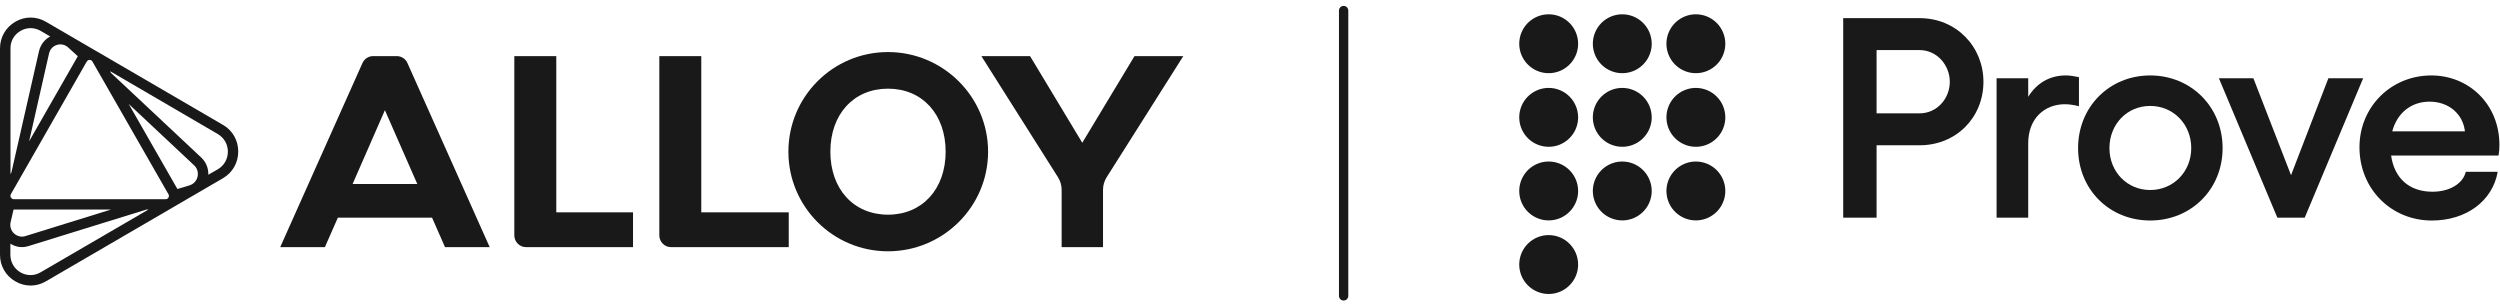
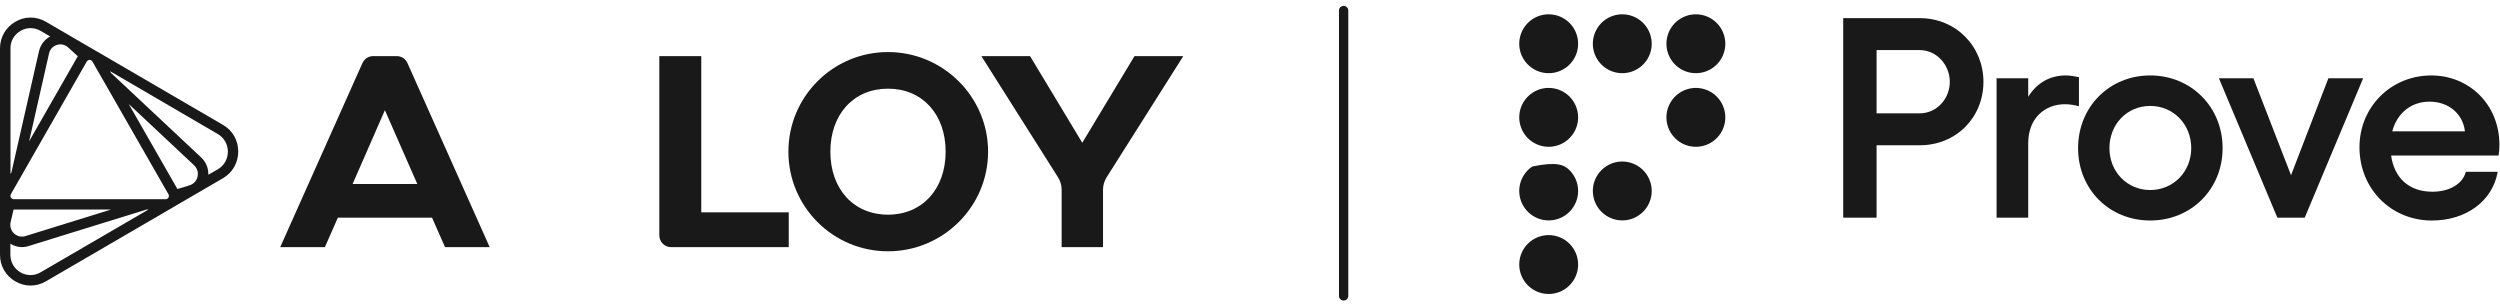
<svg xmlns="http://www.w3.org/2000/svg" width="325" height="40" viewBox="0 0 325 40" fill="none">
  <path d="M115.441 27.908C110.966 27.908 107.947 24.57 107.947 19.718C107.947 14.865 110.966 11.527 115.441 11.527C119.915 11.527 122.934 14.865 122.934 19.718C122.934 24.57 119.9 27.908 115.441 27.908ZM115.441 6.767C108.284 6.767 102.491 12.562 102.491 19.718C102.491 26.873 108.284 32.668 115.441 32.668C122.597 32.668 128.451 26.873 128.451 19.718C128.451 12.562 122.582 6.767 115.441 6.767Z" fill="#191919" />
-   <path d="M72.317 7.293H66.861V30.597C66.861 31.432 67.536 32.127 68.379 32.127H82.293V27.599H72.317V7.293Z" fill="#191919" />
  <path d="M91.166 7.293H85.711V30.597C85.711 31.432 86.385 32.127 87.228 32.127H102.537V27.599H91.166V7.293V7.293Z" fill="#191919" />
  <path d="M45.837 23.921L50.036 14.324L54.25 23.921H45.837ZM51.584 7.293H48.504C47.906 7.293 47.37 7.648 47.124 8.189L36.428 32.127H42.236L43.922 28.295H56.166L57.852 32.127H63.66L52.963 8.189C52.718 7.648 52.181 7.293 51.584 7.293Z" fill="#191919" />
  <path d="M147.484 7.293L140.695 18.559L133.906 7.293H127.577L137.538 23.04C137.845 23.535 138.013 24.091 138.013 24.678V32.127H143.392V24.678C143.392 24.091 143.561 23.535 143.867 23.04L153.828 7.293H147.484V7.293Z" fill="#191919" />
  <path d="M2.667 4.016C3.479 3.537 4.459 3.537 5.287 4.016L6.528 4.743C5.793 5.129 5.272 5.809 5.072 6.644L1.486 22.406L1.364 22.623V6.288C1.349 5.345 1.839 4.495 2.667 4.016ZM1.41 25.667C1.379 25.605 1.303 25.435 1.41 25.25L4.444 19.949L11.126 8.266L11.279 8.003C11.386 7.818 11.57 7.787 11.647 7.787C11.723 7.787 11.907 7.803 12.015 8.003L13.363 10.352L21.746 24.987L21.899 25.25C21.945 25.327 21.96 25.389 21.96 25.466C21.96 25.559 21.93 25.636 21.899 25.683C21.868 25.744 21.761 25.899 21.531 25.899H18.834H2.084H1.778C1.563 25.883 1.456 25.729 1.41 25.667ZM23.064 24.57L16.735 13.521L25.24 21.495C25.638 21.866 25.807 22.422 25.684 22.963C25.562 23.503 25.178 23.921 24.657 24.091L23.064 24.57ZM27.079 22.715C27.109 21.881 26.788 21.077 26.175 20.49L14.436 9.487L14.313 9.255L28.32 17.43C29.132 17.909 29.623 18.759 29.623 19.717C29.623 20.675 29.132 21.526 28.32 22.005L27.079 22.715ZM10.114 7.308C10.114 7.308 10.114 7.324 10.114 7.308L3.785 18.373L6.375 6.953C6.498 6.412 6.881 5.994 7.402 5.84C7.923 5.67 8.475 5.809 8.873 6.18L10.114 7.308ZM1.762 27.243C1.778 27.243 1.778 27.243 1.762 27.243H14.421L3.31 30.689C2.789 30.86 2.237 30.72 1.824 30.349C1.425 29.979 1.257 29.422 1.379 28.881L1.762 27.243ZM1.349 31.679C2.054 32.127 2.896 32.25 3.709 31.988L19.033 27.243H19.294L5.272 35.403C4.459 35.882 3.479 35.882 2.651 35.403C1.839 34.924 1.349 34.074 1.349 33.116V31.679V31.679ZM5.961 2.826C4.72 2.1 3.234 2.1 1.992 2.826C0.736 3.553 0 4.851 0 6.288V25.435V25.451V25.466V33.116C0 34.568 0.736 35.851 1.992 36.577C3.234 37.304 4.72 37.304 5.961 36.577L22.389 27.012C22.405 26.996 22.42 26.996 22.435 26.981L28.994 23.164C30.236 22.437 30.971 21.139 30.971 19.702C30.971 18.249 30.236 16.951 28.994 16.24L12.551 6.659C12.536 6.659 12.536 6.644 12.52 6.644L5.961 2.826Z" fill="#191919" />
  <line x1="174.672" y1="1.372" x2="174.672" y2="38.464" stroke="#191919" stroke-width="1.213" stroke-linecap="round" />
  <path d="M205.156 15.254C205.157 16.011 204.932 16.751 204.512 17.38C204.092 18.01 203.494 18.501 202.795 18.791C202.096 19.081 201.326 19.157 200.584 19.009C199.841 18.862 199.159 18.498 198.624 17.962C198.088 17.427 197.723 16.745 197.576 16.003C197.428 15.261 197.503 14.491 197.793 13.791C198.083 13.092 198.573 12.494 199.203 12.074C199.832 11.653 200.572 11.428 201.329 11.428C202.344 11.428 203.318 11.832 204.035 12.549C204.753 13.267 205.156 14.241 205.156 15.256" fill="#191919" />
-   <path d="M214.724 15.254C214.724 16.011 214.5 16.751 214.08 17.38C213.659 18.01 213.062 18.501 212.362 18.791C211.663 19.081 210.893 19.157 210.151 19.009C209.408 18.862 208.726 18.498 208.191 17.962C207.656 17.427 207.291 16.745 207.143 16.003C206.995 15.261 207.071 14.491 207.36 13.791C207.65 13.092 208.141 12.494 208.77 12.074C209.399 11.653 210.139 11.428 210.896 11.428C211.911 11.428 212.885 11.832 213.603 12.549C214.32 13.267 214.724 14.241 214.724 15.256" fill="#191919" />
-   <path d="M205.156 24.821C205.157 25.578 204.933 26.319 204.513 26.948C204.093 27.578 203.496 28.069 202.796 28.36C202.097 28.65 201.327 28.726 200.585 28.579C199.842 28.432 199.16 28.067 198.624 27.532C198.089 26.997 197.724 26.315 197.576 25.573C197.428 24.831 197.503 24.061 197.793 23.361C198.082 22.662 198.573 22.064 199.202 21.643C199.832 21.222 200.572 20.998 201.329 20.998C202.344 20.998 203.317 21.401 204.035 22.119C204.753 22.836 205.156 23.809 205.156 24.824" fill="#191919" />
+   <path d="M205.156 24.821C205.157 25.578 204.933 26.319 204.513 26.948C204.093 27.578 203.496 28.069 202.796 28.36C202.097 28.65 201.327 28.726 200.585 28.579C199.842 28.432 199.16 28.067 198.624 27.532C198.089 26.997 197.724 26.315 197.576 25.573C197.428 24.831 197.503 24.061 197.793 23.361C198.082 22.662 198.573 22.064 199.202 21.643C202.344 20.998 203.317 21.401 204.035 22.119C204.753 22.836 205.156 23.809 205.156 24.824" fill="#191919" />
  <path d="M214.724 24.821C214.724 25.578 214.5 26.319 214.08 26.948C213.66 27.578 213.063 28.069 212.364 28.36C211.664 28.65 210.895 28.726 210.152 28.579C209.41 28.432 208.727 28.067 208.192 27.532C207.656 26.997 207.291 26.315 207.143 25.573C206.995 24.831 207.071 24.061 207.36 23.361C207.65 22.662 208.14 22.064 208.77 21.643C209.399 21.222 210.139 20.998 210.896 20.998C211.911 20.998 212.885 21.401 213.602 22.119C214.32 22.836 214.723 23.809 214.724 24.824" fill="#191919" />
  <path d="M205.156 5.686C205.156 6.443 204.932 7.183 204.511 7.812C204.091 8.442 203.493 8.932 202.794 9.222C202.094 9.512 201.325 9.587 200.582 9.44C199.84 9.292 199.158 8.928 198.623 8.392C198.088 7.857 197.723 7.175 197.575 6.433C197.428 5.69 197.504 4.921 197.793 4.222C198.083 3.522 198.573 2.925 199.203 2.504C199.832 2.084 200.572 1.859 201.329 1.859C202.344 1.859 203.318 2.262 204.035 2.98C204.753 3.698 205.156 4.671 205.156 5.686Z" fill="#191919" />
  <path d="M214.724 5.686C214.724 6.443 214.499 7.183 214.079 7.812C213.658 8.442 213.06 8.932 212.361 9.222C211.662 9.512 210.892 9.587 210.15 9.44C209.407 9.292 208.726 8.928 208.19 8.392C207.655 7.857 207.291 7.175 207.143 6.433C206.995 5.69 207.071 4.921 207.361 4.222C207.65 3.522 208.141 2.925 208.77 2.504C209.4 2.084 210.14 1.859 210.896 1.859C211.911 1.859 212.885 2.262 213.603 2.98C214.32 3.698 214.724 4.671 214.724 5.686Z" fill="#191919" />
  <path d="M224.291 5.686C224.291 6.443 224.066 7.183 223.646 7.812C223.225 8.442 222.628 8.932 221.928 9.222C221.229 9.512 220.46 9.587 219.717 9.44C218.975 9.292 218.293 8.928 217.758 8.392C217.222 7.857 216.858 7.175 216.71 6.433C216.563 5.69 216.638 4.921 216.928 4.222C217.218 3.522 217.708 2.925 218.338 2.504C218.967 2.084 219.707 1.859 220.464 1.859C221.479 1.859 222.452 2.262 223.17 2.98C223.888 3.698 224.291 4.671 224.291 5.686" fill="#191919" />
  <path d="M224.291 15.254C224.291 16.011 224.067 16.751 223.647 17.38C223.227 18.01 222.629 18.501 221.93 18.791C221.23 19.081 220.461 19.157 219.718 19.009C218.976 18.862 218.294 18.498 217.758 17.962C217.223 17.427 216.858 16.745 216.71 16.003C216.563 15.261 216.638 14.491 216.928 13.791C217.217 13.092 217.708 12.494 218.337 12.074C218.967 11.653 219.707 11.428 220.464 11.428C221.479 11.428 222.452 11.832 223.17 12.549C223.888 13.267 224.291 14.241 224.291 15.256" fill="#191919" />
  <path d="M205.156 34.389C205.156 35.146 204.932 35.886 204.511 36.515C204.091 37.145 203.493 37.635 202.794 37.925C202.094 38.215 201.325 38.29 200.582 38.143C199.84 37.995 199.158 37.63 198.623 37.095C198.088 36.56 197.723 35.878 197.575 35.136C197.428 34.393 197.504 33.624 197.793 32.925C198.083 32.225 198.573 31.628 199.203 31.207C199.832 30.787 200.572 30.562 201.329 30.562C202.344 30.562 203.318 30.965 204.035 31.683C204.753 32.401 205.156 33.374 205.156 34.389Z" fill="#191919" />
-   <path d="M224.291 24.821C224.292 25.578 224.068 26.319 223.648 26.948C223.228 27.578 222.63 28.069 221.931 28.36C221.232 28.65 220.462 28.726 219.72 28.579C218.977 28.432 218.295 28.067 217.759 27.532C217.223 26.997 216.859 26.315 216.711 25.573C216.563 24.831 216.638 24.061 216.928 23.361C217.217 22.662 217.708 22.064 218.337 21.643C218.967 21.222 219.707 20.998 220.464 20.998C220.966 20.998 221.464 21.097 221.928 21.289C222.393 21.481 222.815 21.763 223.17 22.118C223.525 22.474 223.807 22.895 224 23.36C224.192 23.824 224.291 24.322 224.291 24.824" fill="#191919" />
  <path d="M257.847 10.629C257.847 15.261 254.327 18.886 249.545 18.886H243.955V28.297H239.616V2.358H249.547C254.327 2.358 257.847 6.071 257.847 10.629ZM253.474 10.629C253.474 8.48 251.807 6.51 249.545 6.51H243.955V14.735H249.55C251.807 14.735 253.475 12.815 253.475 10.629H253.474Z" fill="#191919" />
  <path d="M270.264 10.029V13.808C269.67 13.66 269.04 13.549 268.448 13.549C265.817 13.549 263.668 15.365 263.668 18.625V28.297H259.555V10.177H263.668V12.585C264.745 10.844 266.41 9.806 268.559 9.806C269.114 9.807 269.708 9.918 270.264 10.029Z" fill="#191919" />
  <path d="M288.938 19.255C288.938 24.628 284.825 28.666 279.526 28.666C274.226 28.666 270.151 24.628 270.151 19.255C270.151 13.882 274.227 9.807 279.526 9.807C284.824 9.807 288.938 13.882 288.938 19.255ZM274.227 19.255C274.227 22.331 276.524 24.702 279.526 24.702C282.527 24.702 284.862 22.331 284.862 19.255C284.862 16.143 282.527 13.771 279.526 13.771C276.524 13.771 274.227 16.143 274.227 19.255Z" fill="#191919" />
  <path d="M299.614 28.297H296.056L288.46 10.177H292.942L297.834 22.776L302.688 10.177H307.208L299.614 28.297Z" fill="#191919" />
  <path d="M324.814 20.218H310.844C311.252 23.109 313.142 24.924 316.217 24.924C318.44 24.924 320.182 23.887 320.553 22.33H324.702C324.036 26.147 320.589 28.668 316.143 28.668C310.844 28.668 306.731 24.555 306.731 19.145C306.731 13.885 310.844 9.808 316.069 9.808C320.96 9.808 324.925 13.55 324.925 18.849C324.929 19.308 324.892 19.766 324.814 20.218ZM320.441 17.069C320.182 14.809 318.329 13.215 315.846 13.215C313.401 13.215 311.623 14.736 310.993 17.069H320.441Z" fill="#191919" />
</svg>